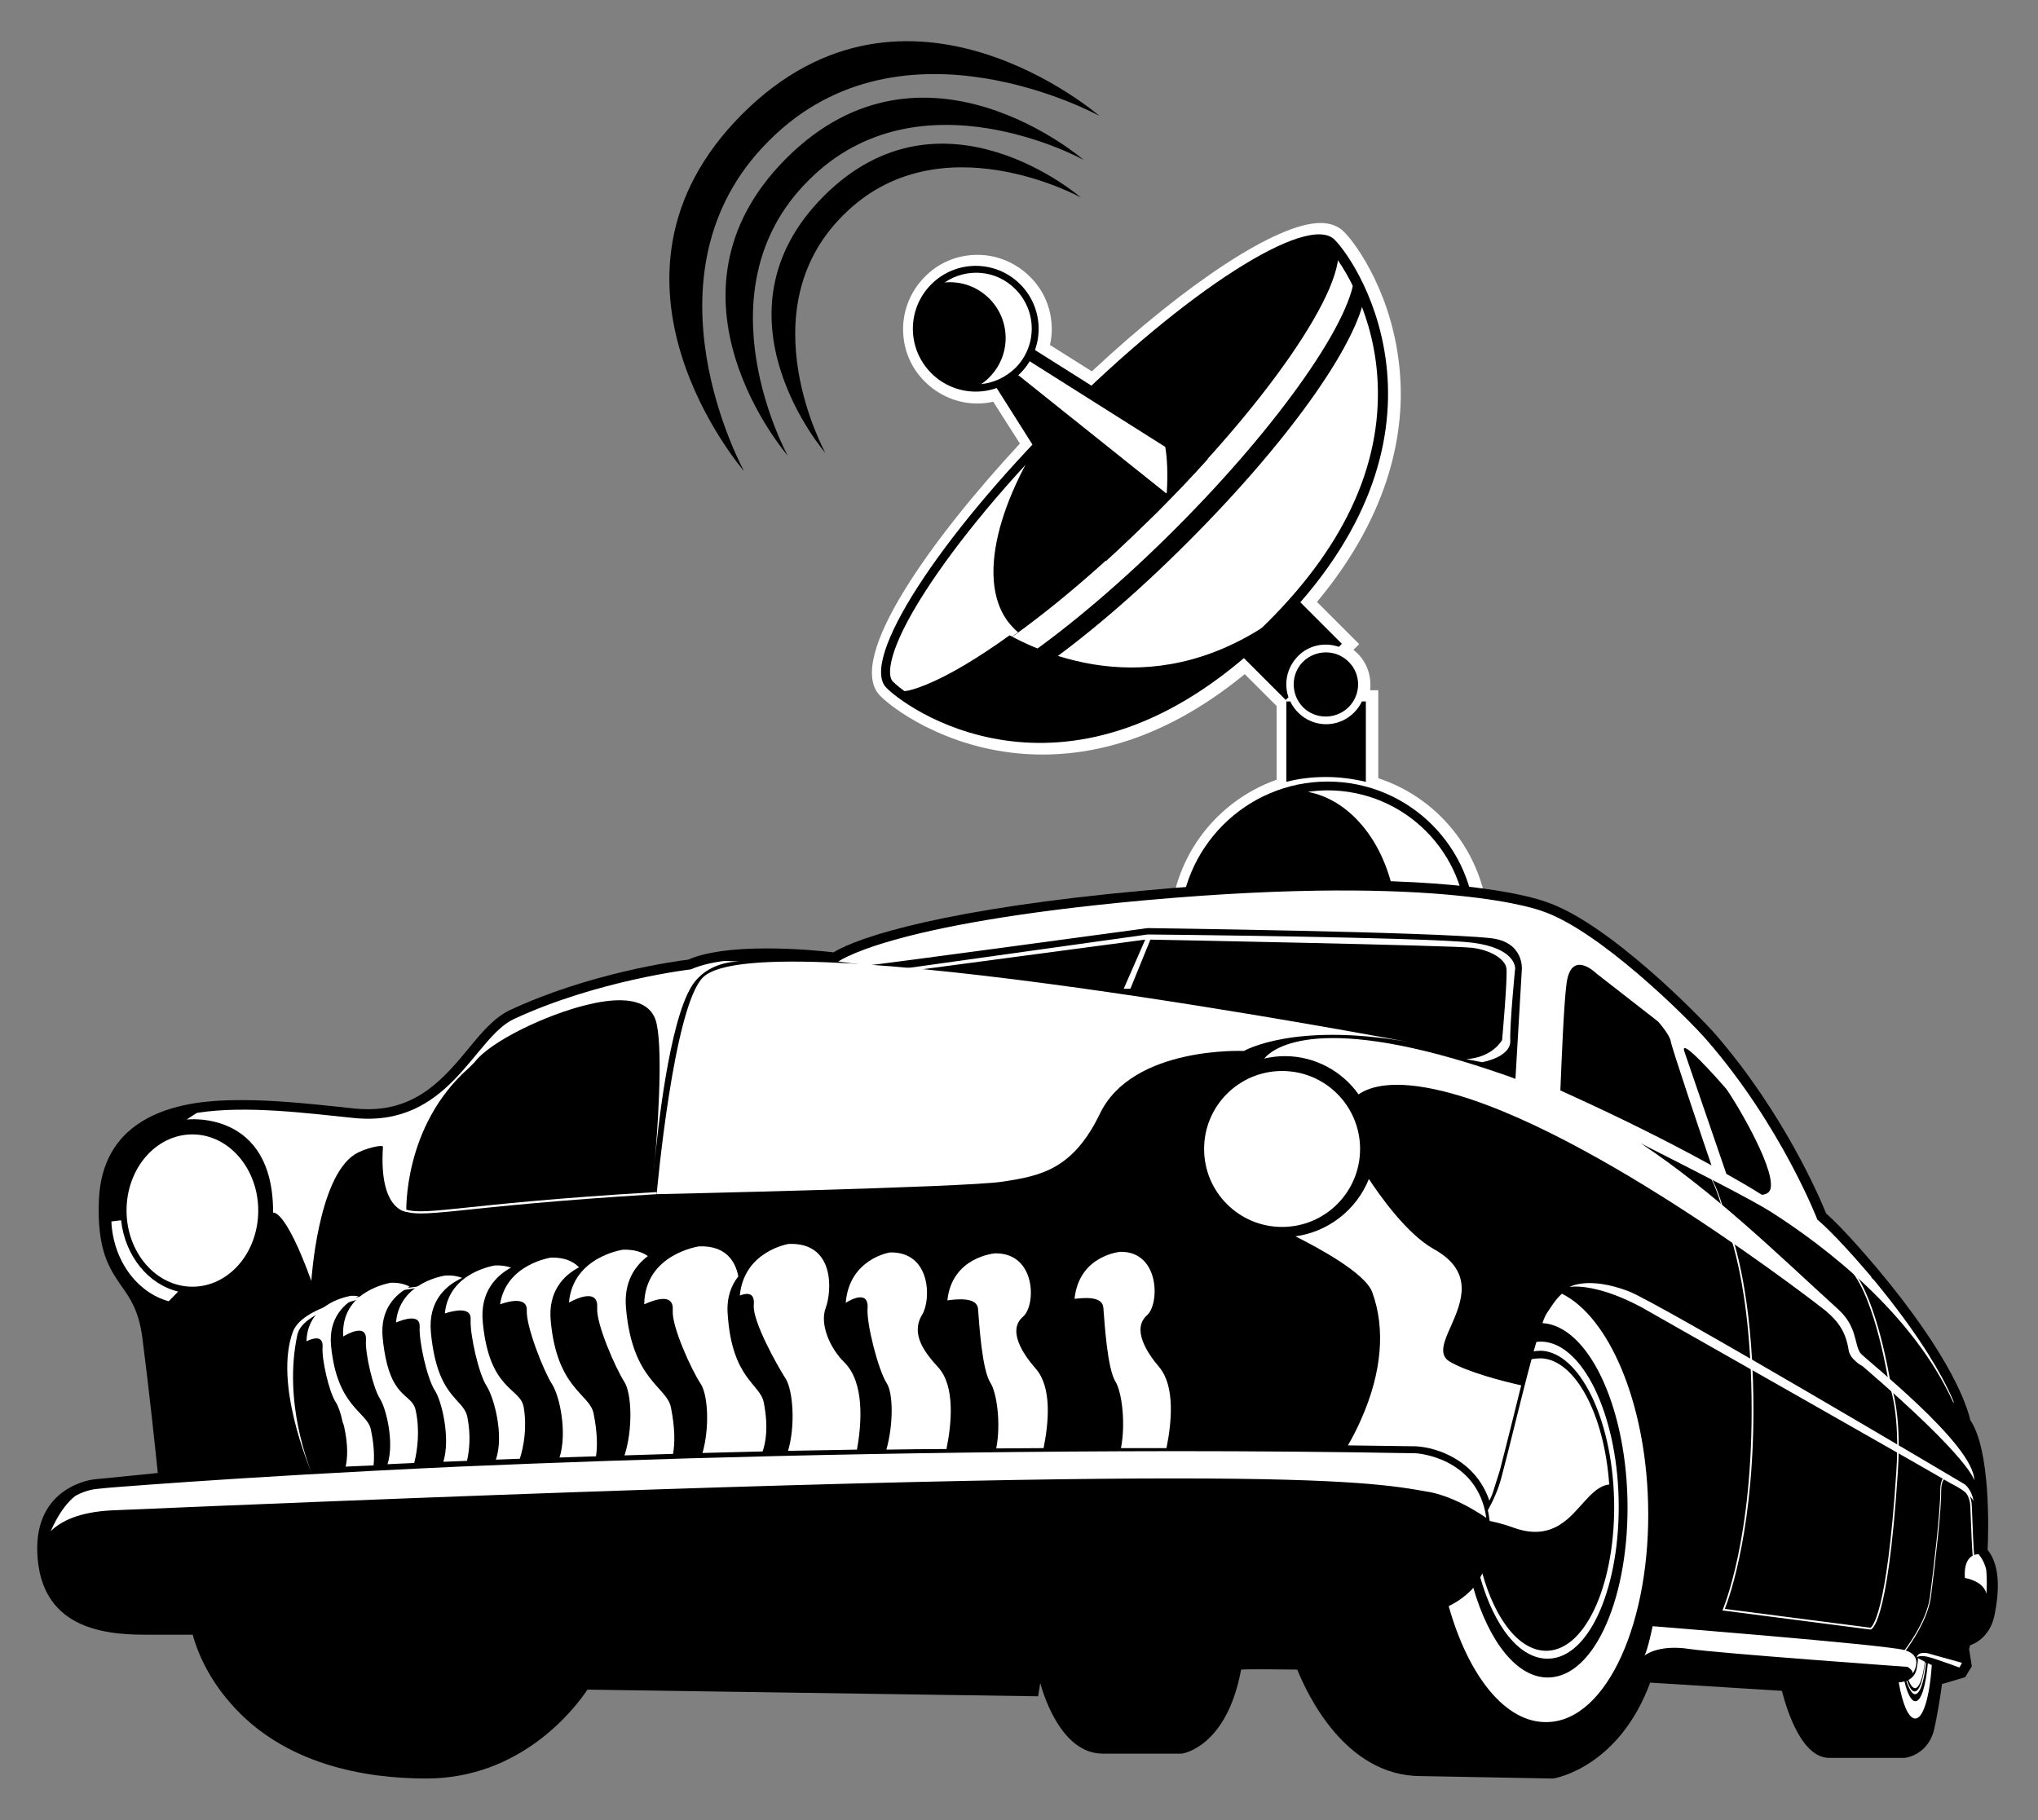
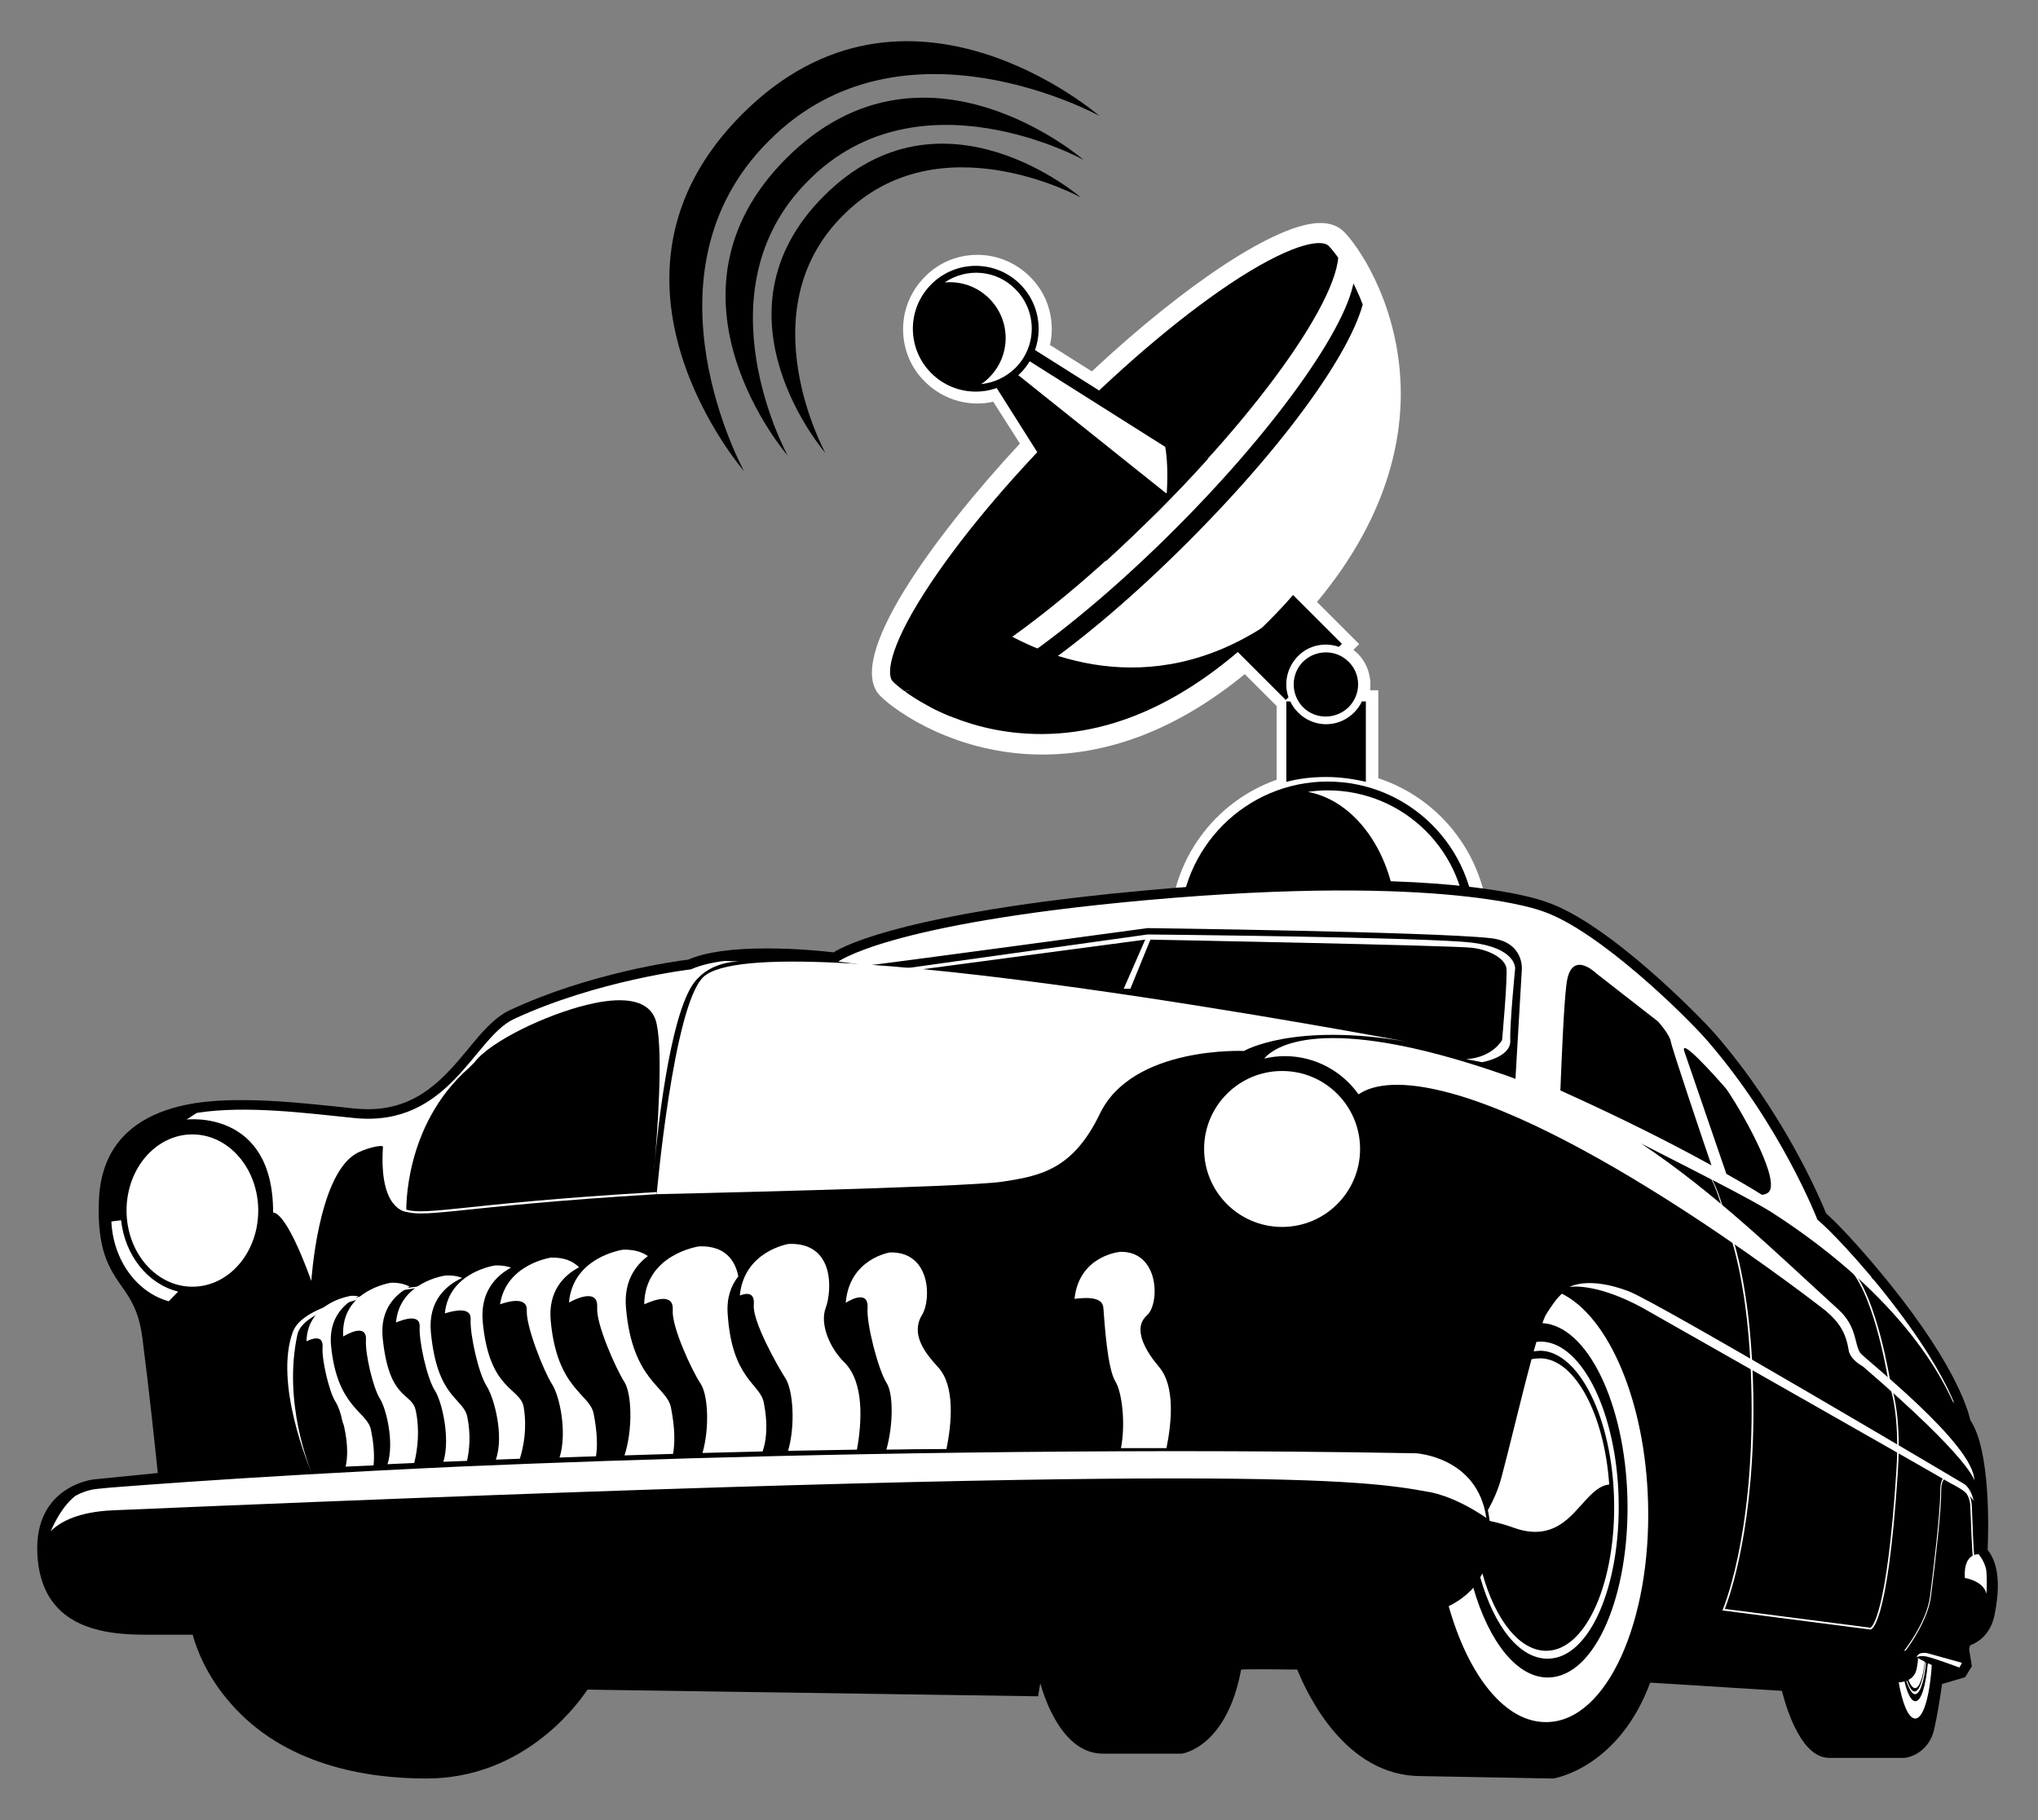
<svg xmlns="http://www.w3.org/2000/svg" xmlns:xlink="http://www.w3.org/1999/xlink" version="1.1" id="Layer_1" x="0px" y="0px" width="671.6px" height="600px" viewBox="0 0 671.6 600" xml:space="preserve">
  <rect x="0" y="0" width="671.6" height="600" fill="#808080" stroke="none" />
  <path fill-rule="evenodd" clip-rule="evenodd" fill="#FFFFFF" d="M454.2,256.5v-29h-2.7c0.5-4.3-0.8-8.7-4-12 c-0.5-0.5-1-0.9-1.5-1.3l1.9-1.9L434,198.4c25-30,28.9-57.4,27.3-75.9c-2.1-24.8-14-41.7-18.4-46.1c-1.9-1.9-4.5-2.9-7.8-2.9 c-14.1,0-43.9,19.6-75.3,48.9l-13.8-8.7c0.4-1.7,0.6-3.4,0.6-5.2c0-6.5-2.5-12.7-7.2-17.3c-4.6-4.6-10.8-7.2-17.3-7.2 c-6.5,0-12.7,2.5-17.3,7.2c-4.6,4.6-7.2,10.8-7.2,17.3c0,6.5,2.5,12.7,7.2,17.3c4.6,4.6,10.8,7.2,17.3,7.2c1.8,0,3.5-0.2,5.2-0.6 l8.8,13.8c-28.3,30.5-58.1,71.1-46,83.2c5.4,5.4,25.4,19.3,53.4,19.3c0,0,0,0,0,0c22.8,0,45.2-8.9,66.7-26.5l10.5,10.5v24.3 c-20.4,7.2-35.1,26.6-35.1,49.5v6.7h105v-6.7C490.3,283.1,475.2,263.4,454.2,256.5z" />
  <g>
    <path fill-rule="evenodd" clip-rule="evenodd" d="M444.4,218.1c-4.1-4.1-10.8-4.1-15,0c-4.1,4.1-4.1,10.8,0,15 c4.1,4.1,10.8,4.1,15,0C448.6,228.9,448.6,222.2,444.4,218.1z" />
    <path fill-rule="evenodd" clip-rule="evenodd" d="M424.6,229.8c-1.6-4.6-0.5-9.8,3.1-13.5c3.6-3.7,8.9-4.7,13.5-3.1l1-1l-26.5-26.5 l-18.5,18.5l26.5,26.5L424.6,229.8z" />
    <path fill-rule="evenodd" clip-rule="evenodd" d="M437,256.1c4.5,0,8.9,0.6,13.1,1.6v-26.5h-1.3c-2.1,4.4-6.6,7.5-11.8,7.5 c-5.2,0-9.7-3.1-11.8-7.5h-1.3v26.5C428.1,256.6,432.4,256.1,437,256.1z" />
    <path fill-rule="evenodd" clip-rule="evenodd" d="M388.8,309.2v-2.9c0-26.9,21.9-48.7,48.7-48.7c26.9,0,48.7,21.8,48.7,48.7v2.9 H388.8z" />
    <g>
      <path fill-rule="evenodd" clip-rule="evenodd" fill="#FFFFFF" d="M437.5,260.5c-2.2,0-4.4,0.2-6.5,0.5 c16.6,3.1,29.4,22.2,29.4,45.3h22.9C483.3,281,462.8,260.5,437.5,260.5z" />
    </g>
-     <path fill-rule="evenodd" clip-rule="evenodd" d="M439.8,79c-8.9-8.9-49.2,16.9-90,57.7c-40.8,40.8-66.6,81-57.7,90 c8.9,8.9,63.7,45.1,128.2-19.4C483.6,144,448.7,88,439.8,79z" />
    <path fill-rule="evenodd" clip-rule="evenodd" fill="#FFFFFF" d="M418,204.8c-26.6,26.6-54.3,38.8-82.2,36.2 c-22-2-37.2-12.8-41.2-16.8c-1.6-1.6-1.5-9.8,10.7-28.8c10.8-16.8,27.5-36.8,47-56.3c19.6-19.5,39.6-36.2,56.3-47 c19-12.2,27.1-12.3,28.8-10.7c3.6,3.6,14.5,19.1,16.4,41.6C456.1,151.2,444.1,178.7,418,204.8z" />
    <g>
      <g>
        <defs>
          <path id="SVGID_1_" d="M418.4,205.2c-26.7,26.7-54.5,39-82.7,36.4c-22.1-2-37.5-13-41.5-17c-1.9-1.9-1.8-10.2,10.6-29.5 c10.8-16.8,27.5-36.9,47.1-56.4c19.6-19.6,39.6-36.3,56.4-47.1c19.3-12.3,27.6-12.5,29.5-10.6c3.7,3.7,14.6,19.3,16.5,42 C456.7,151.4,444.6,179,418.4,205.2z" />
        </defs>
        <clipPath id="SVGID_2_">
          <use xlink:href="#SVGID_1_" overflow="visible" />
        </clipPath>
        <path clip-path="url(#SVGID_2_)" fill-rule="evenodd" clip-rule="evenodd" d="M307.8,236.9c15.2-0.3,48.8-23.3,83.8-58.4 c34.6-34.6,57.5-67.8,58.4-83.3c-1.2-2.6-2.4-4.9-3.6-7l0,1.4c0.3,14.5-24.5,50.1-59,84.6c-34.5,34.6-70.1,59.4-84.6,59l-1.7,0 C303.1,234.4,305.3,235.7,307.8,236.9z" />
        <path clip-path="url(#SVGID_2_)" fill-rule="evenodd" clip-rule="evenodd" d="M439.3,78.5c-8.9-8.9-49.2,16.9-89.9,57.7 c-40.8,40.8-66.6,81-57.7,89.9c8.9,8.9,49.2-16.9,89.9-57.7C422.4,127.7,448.2,87.4,439.3,78.5z" />
-         <path clip-path="url(#SVGID_2_)" fill-rule="evenodd" clip-rule="evenodd" fill="#FFFFFF" d="M334,207 c-12.6-12.6-6.6-40.2,12.8-68.3c-39.3,39.9-63.9,78.7-55.2,87.4c5.4,5.4,22.3-2,43.9-17.7C335.1,208,334.5,207.6,334,207z" />
        <path clip-path="url(#SVGID_2_)" fill-rule="evenodd" clip-rule="evenodd" d="M332.7,209.4c-21.1,15.2-37.6,22.3-43.3,17.4 c0.1,0.1,0.2,0.2,0.2,0.3c9.1,9.1,65,46,130.8-19.8c4.5-4.5,8.5-9,12.1-13.4C393,231.1,354.1,221,332.7,209.4z" />
      </g>
    </g>
    <path fill-rule="evenodd" clip-rule="evenodd" d="M381.6,168.6c5.8-5.8,11.3-11.6,16.4-17.3l-74-46.7l-6.3,6.3l46.8,74 C370.1,179.8,375.8,174.3,381.6,168.6z" />
    <path fill-rule="evenodd" clip-rule="evenodd" fill="#FFFFFF" d="M336.2,123c-0.2,0.2-0.4,0.4-0.7,0.6l48.8,39 c0.1-0.1,0.1-0.1,0.2-0.2c0.4-6.5,0.1-11.5-0.5-15.1l-44.8-28.3C338.4,120.5,337.4,121.8,336.2,123z" />
    <path fill-rule="evenodd" clip-rule="evenodd" d="M336.2,123c-8.1,8.1-21.2,8.1-29.3,0c-8.1-8.1-8.1-21.2,0-29.3 c8.1-8.1,21.2-8.1,29.3,0C344.3,101.8,344.3,115,336.2,123z" />
    <path fill-rule="evenodd" clip-rule="evenodd" fill="#FFFFFF" d="M311.3,93.1c5.3-0.5,10.7,1.3,14.7,5.3c7.2,7.2,7.2,18.8,0,26 c-0.8,0.8-1.7,1.6-2.7,2.2c4.1-0.4,8.1-2.2,11.3-5.3c7.2-7.2,7.2-18.8,0-26C328.3,88.9,318.5,88.2,311.3,93.1z" />
  </g>
  <g>
    <path d="M253.6,46.2c43.8-43.8,108.7-8,108.7-8s-63.3-55-117.7-0.6c-54.4,54.4,0.6,117.7,0.6,117.7s-35.8-64.9,8-108.7L253.6,46.2z " />
    <path d="M266.6,59.3c36.5-36.5,90.5-6.6,90.5-6.6s-52.7-45.8-98-0.5c-45.3,45.3,0.5,98,0.5,98s-29.8-54,6.6-90.5L266.6,59.3z" />
    <path d="M278,70.8c31.5-31.5,78.2-5.7,78.2-5.7s-45.6-39.6-84.7-0.5c-39.1,39.1,0.5,84.7,0.5,84.7s-25.8-46.7,5.7-78.2L278,70.8z" />
  </g>
  <path fill-rule="evenodd" clip-rule="evenodd" d="M655,510.8c0.3-6.3,1-32.8-5.7-42.7c-0.9-4-5.7-20.3-31-50.4 c-9.4-11.1-14.6-16.1-16.5-17.7c-2.1-5.2-13.9-33-36.5-59.1c-4.8-5.5-35.3-36.9-56-43.7c-1.7-0.6-19.6-7-66.8-7 c-19.5,0-41.4,1.1-65.2,3.3c-65.1,5.9-94.3,15.2-102.6,20.4c-3.3-0.4-12.2-1.3-22-1.3c-11.4,0-20.2,1.2-25.9,3.7 c-4.3,0.5-32.9,4.5-58.9,16.7c-5,2.4-9.2,7.3-13.5,12.6c-7.8,9.4-16.6,20-33.1,20c-1.4,0-2.8-0.1-4.3-0.2c-1.8-0.2-3.6-0.4-5.4-0.6 c-9.8-1-20.9-2.2-31.5-2.2c-11.4,0-46.1,0-47.5,32.9c-0.7,16.7,3.5,22.7,7.5,28.5c2.9,4.1,5.6,8,6.8,16.8c2.2,17,4.3,36.9,5.1,44.7 l-21,2.1c-0.2,0-19.7,2.1-18.7,24.4c1.1,24.1,20.8,26.8,35.5,26.8h15.7c1.2,4.5,4.5,13.5,12.4,22.5c17.8,20.6,45,24.9,64.6,24.9 c31,0,48.7-22.7,53.1-29.3l148.5,2.2l0.7-4.3h0c1.7,6,7.7,23.2,20.6,23.2h25.9l0.2,0c0.6-0.1,14.8-2.4,19.5-27.7 c1.4-0.1,3.8-0.1,7.6-0.1c4,0,8.3,0.1,10.9,0.1c3.3,8.2,15.9,35.1,40.7,35.1l43.3,0.8l0.3,0c0.9-0.1,21.7-3.8,32-31.6l43.4,2.7 c1.9,7.4,6.8,22.1,15.6,22.1h24.6l0.2,0c2.9-0.3,8.3-2.7,9.8-9.5c1-4.4,2-10.6,2.6-15l0.2,0.1l7.4-2.2l2.2-3.6l-0.9-5.6l0.3-1.3 c3.1-1.1,6.9-4,8.1-10.1C660.1,518.3,656.7,513.1,655,510.8z" />
  <path fill-rule="evenodd" clip-rule="evenodd" d="M508.2,300.3c0,0-31.4-12.5-130.5-3.6c-86.5,7.8-102,20.6-102,20.6 s-33.5-4.3-48,2.2c0,0-30.9,3.6-58.4,16.4c-13.2,6.2-21.2,35.8-52.6,32.6c-31.4-3.2-79-10.4-80.6,26.9 c-1.2,27.7,11.4,22.7,14.3,44.7c2.8,21.9,5.5,48.2,5.5,48.2l-24.4,2.5c0,0-16.5,1.5-15.6,20.8c0.9,19.2,14.5,23.6,32.1,23.6 c17.6,0,18.4,0,18.4,0s7.9,47.4,74.3,47.4c33.9,0,51.3-29.3,51.3-29.3l147.5,2.2l0.8-5.2l5.6,1.6c0,0,5,22.5,17.8,22.5 c12.8,0,25.6,0,25.6,0s13.1-1.9,17-27.4c2.5-0.8,23.8-0.3,23.8-0.3s11.8,35.1,38.4,35.1l43,0.8c0,0,20.8-3.3,30.2-31.8l48.5,3 c0,0,4.8,21.9,12.9,21.9c8,0,24.4,0,24.4,0s5.5-0.6,6.9-6.9c1.6-7.3,3.3-19.7,3.3-19.7l3.3,1.9l4.7-1.4l0.8-1.4l-0.8-4.9l0.8-4.1 c0,0,6.2-0.3,7.7-7.9c3.1-15.7-2.4-18.5-2.5-19.7c0,0,1.8-33-5.5-42.2c0,0-1.9-15.6-30.4-49.6C604,406,598.9,402,598.9,402 s-11.8-30.7-36.2-58.9C556.1,335.4,526.8,306.5,508.2,300.3z" />
  <g>
    <defs>
      <path id="SVGID_3_" d="M508.2,300.3c0,0-31.4-12.5-130.5-3.6c-86.5,7.8-102,20.6-102,20.6s-33.5-4.3-48,2.2 c0,0-30.9,3.6-58.4,16.4c-13.2,6.2-21.2,35.8-52.6,32.6c-31.4-3.2-79-10.4-80.6,26.9c-1.2,27.7,11.4,22.7,14.3,44.7 c2.8,21.9,5.5,48.2,5.5,48.2l-24.4,2.5c0,0-16.5,1.5-15.6,20.8c0.9,19.2,14.5,23.6,32.1,23.6c17.6,0,18.4,0,18.4,0 s7.9,47.4,74.3,47.4c33.9,0,51.3-29.3,51.3-29.3l147.5,2.2l0.8-5.2l5.6,1.6c0,0,5,22.5,17.8,22.5c12.8,0,25.6,0,25.6,0 s13.1-1.9,17-27.4c2.5-0.8,23.8-0.3,23.8-0.3s11.8,35.1,38.4,35.1l43,0.8c0,0,20.8-3.3,30.2-31.8l48.5,3c0,0,4.8,21.9,12.9,21.9 c8,0,24.4,0,24.4,0s5.5-0.6,6.9-6.9c1.6-7.3,3.3-19.7,3.3-19.7l3.3,1.9l4.7-1.4l0.8-1.4l-0.8-4.9l0.8-4.1c0,0,6.2-0.3,7.7-7.9 c3.1-15.7-2.4-18.5-2.5-19.7c0,0,1.8-33-5.5-42.2c0,0-1.9-15.6-30.4-49.6C604,406,598.9,402,598.9,402s-11.8-30.7-36.2-58.9 C556.1,335.4,526.8,306.5,508.2,300.3z" />
    </defs>
    <clipPath id="SVGID_4_">
      <use xlink:href="#SVGID_3_" overflow="visible" />
    </clipPath>
    <g clip-path="url(#SVGID_4_)">
      <g>
        <path fill-rule="evenodd" clip-rule="evenodd" fill="#FFFFFF" d="M231.7,322.1c-9.8,9.6-15.3,71.5-15.3,71.5s101-2.2,113.8-4.1 c12.7-1.9,23.4-4,32.3-22.5c10.8-22.3,47.4-20.6,47.4-20.6c0.1,0,16.2-9.6,54.1-3C464,343.5,251.4,302.9,231.7,322.1z M215.8,382.6c-0.2,1.6-0.2,2.6-0.2,2.6S215.7,384.2,215.8,382.6z M243.9,316.9c-46.3-1.8-75.2,0.2-86.7,3.8 C113,334.6,61.5,369,61.5,369s28.6-3.5,28.5,30.7c0,0,3.9-1.5,12.6,22.5c0,0,2.1-33.9,14.3-41.7c3.1-2,9.4-3.4,9.3-2.5 c-1.4,21,7.7,21.4,7.7,21.4s-1.1-28.3,20.6-47.4l1.9-1.9c5.2-6.9,23.7-15.7,37-18.9c6.1-1.5,20.8-4.4,23,6.3 c2.2,10.3,0.1,36.8-0.6,45.1c0.9-9.9,4.7-45.5,12.1-57.5C233,316.9,242.7,316.9,243.9,316.9z M243.9,316.9c0,0,0.1,0,0.1,0 C244.1,316.9,244,316.9,243.9,316.9z" />
      </g>
    </g>
    <path clip-path="url(#SVGID_4_)" fill="#FFFFFF" d="M613,445.9c-2-3.1-1-8.7-7.3-14.4c-19.9-18.1-40.2-38.1-64.9-54.6 c17.9,9.1,36.1,18.3,42.9,22.6c17.7,11.3,46.7,33.4,60.1,63c0.3-0.3-3.5-18.5-27-41.3c-2-4.6-23.8-54.1-33.8-68.2 c-10.6-14.8-29.1-64.1-142.3-63.9c-170.6,0.3-165.3,27.7-165.3,27.7l10.4,1.4c1.1,0.1,92.4-12.3,92.4-12.3s93.2,1.2,112.9,3.3 c11.3,1.2,10.4,10.4,10.4,10.4l-2.1,36c-1.6-0.6-3.1-1.2-4.7-1.7c-59.7-20.6-75.1-8.6-78.1-5c2.2-0.5,4.4-0.8,6.8-0.8 c10,0,18.9,5,24.3,12.6c3.9-2.7,11.9-5,28-1c49.4,12.2,125.9,72.3,125.9,72.3c4.5,3.8,6.7,7.3,7.6,13c0.5,3.2,4.6,5.3,4.6,5.3 c36.2,31.1,36.8,37.7,36.8,37.7C650.8,476.2,614,447.5,613,445.9z M568.7,358.7c1.8,2.1,16.2,25.6,14.8,32.9 c-0.3,1.6-1.6,2.1-2.9,2.2c-3.8-2.4-7.8-4.7-11.7-6.9L555,346.4C553.7,341.8,565.5,355,568.7,358.7z M526,320.8l20.4,15.9 c0,0,3.8,4.2,4.2,6.6c0.3,2,10.2,31.5,13.4,40.8c-19-10.5-38.1-19.4-49.8-24.7c0.4-9.6,1.1-27.9,2-34.9 C517.6,312.5,526,320.8,526,320.8z" />
    <path clip-path="url(#SVGID_4_)" fill-rule="evenodd" clip-rule="evenodd" fill="#FFFFFF" d="M488.4,350.1c0,0,9.5-1.6,9.3-7.1 c-0.2-5.6,1.6-23.8,1.6-23.8s0.4-6.7-14.2-8.5c-14.7-1.8-106.9-2.7-106.9-2.7l-82.2,11.5l5.5,0.3l75.9-10.1l-7.1,16.2h2.2l6.6-16.2 c0,0,99.8,1.9,106.1,2.7c6.3,0.8,10.7,3.8,11.2,6.6c0.5,2.8-1.4,23.8-1.4,23.8s-3,5.7-11.8,6.3L488.4,350.1z" />
    <path clip-path="url(#SVGID_4_)" fill-rule="evenodd" clip-rule="evenodd" fill="#FFFFFF" d="M642.8,488.9 c-4-2.5-102-58.1-102-58.1c-15.6-8.3-23.6-6.6-23.6-6.6s6.1-3.7,19.5,1.4c9.9,3.8,110.7,63.6,110.7,63.6s2.4,1.6,3,5.8 C650.5,494.9,649.5,492.2,642.8,488.9z" />
    <path clip-path="url(#SVGID_4_)" fill-rule="evenodd" clip-rule="evenodd" fill="#FFFFFF" d="M16.7,504.7c3.2-3.2,9.2-6.4,20.5-6.9 c377.4-16.1,412.3-9.9,433.4-6.1c0,0,7.9,0.9,19.2,8.6c-2.9-20.2-23.2-21.3-23.2-21.3c-27.5-0.5-54.1-0.7-79.7-0.7 c-94.9,0.1-175.3,2.5-235.7,5.1c-76.2,3.5-120.7,7.4-120.7,7.4C24,491.1,19.3,498.8,16.7,504.7z" />
-     <path clip-path="url(#SVGID_4_)" fill-rule="evenodd" clip-rule="evenodd" fill="#FFFFFF" d="M477.6,448.7 c-3.6-2.2-1.7-6.7,0.5-11.5c3.5-8,7.9-18-5.6-25.5c-9-5-18.1-18.1-21.4-23.1c-4.1,10.2-13.4,17.4-24.2,18.9 c7.4,3.7,23,12.1,25.3,18.4c4.4,12,3.2,26.4-3.6,41.8c-1.4,3.2-2.9,6.1-4.4,8.7c7.5,0.1,15,0.2,22.4,0.3 c7.2,0.4,19.7,4.7,24.2,17.9c0.4-0.8,0.8-1.6,1.1-2.5l2.4-7.6c1.1-4.1,2.3-9.2,3.7-14.6c1.1-4.4,2.2-8.9,3.3-13.3 C495.3,455.3,483.4,452.2,477.6,448.7z" />
-     <path clip-path="url(#SVGID_4_)" fill-rule="evenodd" clip-rule="evenodd" fill="#FFFFFF" d="M541.9,545.7c0,0,4.4-3.8,14.8-2.2 c10.5,1.5,71.9,5.9,71.9,5.9s1.9,1.1,1.7,2.2c0,0,4.2-6-3-7.8c-7.3-1.8-82.7-7.8-82.7-7.8S543,543.9,541.9,545.7z" />
    <path clip-path="url(#SVGID_4_)" fill-rule="evenodd" clip-rule="evenodd" fill="#FFFFFF" d="M131.8,397.9c7.2,3.7,16.4-1,84.6-5 v0.7c-68.2,4.1-77.4,8.7-84.6,5V397.9z" />
    <g clip-path="url(#SVGID_4_)">
      <path fill="#FFFFFF" d="M103.3,486.7c0,0-0.1-0.1-0.1-0.3C103.2,486.6,103.3,486.7,103.3,486.7z" />
      <path fill="#FFFFFF" d="M98,439.9c1.8-8.3,23-13.5,48.9-16.7v-0.3c-35.5,3.9-47.9,9.5-50.4,16.1c-6.2,16.9,5.2,44.2,6.6,47.4 C101.9,483.6,93.2,462.2,98,439.9z" />
    </g>
    <path clip-path="url(#SVGID_4_)" fill="#FFFFFF" d="M448.2,378.7c0-14.2-11.5-25.7-25.7-25.7c-14.2,0-25.7,11.5-25.7,25.7 c0,14.2,11.5,25.7,25.7,25.7C436.7,404.4,448.2,392.9,448.2,378.7z" />
    <path clip-path="url(#SVGID_4_)" fill="#FFFFFF" d="M85.1,399c0-13.8-9.7-25.1-21.7-25.1c-12,0-21.7,11.2-21.7,25.1 c0,13.8,9.7,25.1,21.7,25.1C75.4,424.1,85.1,412.9,85.1,399z" />
    <path clip-path="url(#SVGID_4_)" fill="#FFFFFF" d="M39.9,402.2l-3.2,0.4c0.6,12.8,8.4,23.4,18.9,26.3l3.1-3.2 C48.8,423.3,41.2,413.9,39.9,402.2z" />
    <path clip-path="url(#SVGID_4_)" fill="#FFFFFF" d="M543.1,495.2c-0.9-33.2-12.9-61.1-28.4-68.8c-2.1,1.9-3.6,4.4-5,6.5 c-0.4,0.6-0.9,1.7-1.4,3.2c14.8,0.9,27.2,26.4,28,57.7c0.8,31.8-10.5,58.7-25.9,59.1c-10.4,0.3-19.7-11.7-24.9-29.6 c-0.3,0.4-0.6,0.8-1,1.1c-2.1,2.1-4.5,3.7-7.1,5c6.5,23,18.7,38.6,32.5,38.2C529.6,567.2,544.2,534.2,543.1,495.2z" />
    <path clip-path="url(#SVGID_4_)" fill="#FFFFFF" d="M533.4,493.9c-0.7-28.1-11.9-51.1-25.2-51.7c-0.6,0-1.2,0-1.9,0.1 c-0.3,1-0.6,2-0.9,3.1c0.8-0.1,1.6-0.2,2.5-0.2c12.6,0.6,23.3,22.3,24,48.9c0.7,26.9-9,49.7-22.1,50c-9,0.2-17-10.1-21.3-25.5 c-0.2,0.4-0.5,0.9-0.7,1.3c4.6,16.2,13,27,22.4,26.8C524,546.5,534.1,522.4,533.4,493.9z" />
    <path clip-path="url(#SVGID_4_)" fill="#FFFFFF" d="M507.9,447.7c-1.1,0-2.2,0.1-3.2,0.3c-3.4,12.6-7.4,29.6-9.9,38.9 c-1.1,4.2-2.8,7.8-4.5,10.9c0.3,1.1,0.4,2.3,0.6,3.5c2.4,0.5,5.1,1.2,8.1,2.3c13,4.6,18.8-4.1,23.4-9c2.4-2.6,4.8-5,7.9-5.3 C528.7,466.2,519.1,448.2,507.9,447.7z" />
    <path clip-path="url(#SVGID_4_)" fill-rule="evenodd" clip-rule="evenodd" fill="#FFFFFF" d="M631.6,546.3c0,0,0.8-0.8,3.3-0.3 c2.5,0.5,12.1,4.1,12.1,4.1v-1.9l-11.8-3.3C635.1,544.9,632.1,544.2,631.6,546.3z" />
    <path clip-path="url(#SVGID_4_)" fill-rule="evenodd" clip-rule="evenodd" fill="#FFFFFF" d="M652.6,512.3c0,0-5.7-1-5.1,7.8 c0,0,6.1,0.9,7.1,5.2C654.6,525.3,655.5,514.1,652.6,512.3z" />
    <g clip-path="url(#SVGID_4_)">
      <path fill="#FFFFFF" d="M628.9,553.7c0.6,1.6,1.3,2.5,2,2.7c1.5,0.3,2.8-3.3,3.4-8.7l-2.3-1.2c0.1,0.5,0,1.5-0.4,3.6 C631.2,552,630.1,553.1,628.9,553.7z" />
      <path fill="#FFFFFF" d="M635.3,548.2c-0.7,7.7-2.3,12.9-4.3,12.5c-1.3-0.2-2.5-2.7-3.4-6.5c-0.7,0.2-1.3,0.3-1.9,0.3 c1.2,6.9,3.1,11.6,5.2,11.9c2.8,0.5,5-7,5.7-17.6L635.3,548.2z" />
      <path fill="#FFFFFF" d="M630.9,558.4c1.7,0.3,3.2-4,3.8-10.4l-0.3-0.1c-0.6,5.9-2,9.9-3.6,9.6c-0.8-0.1-1.6-1.4-2.3-3.5 c-0.1,0-0.2,0.1-0.3,0.1C629.1,556.6,630,558.2,630.9,558.4z" />
    </g>
    <g clip-path="url(#SVGID_4_)">
      <path fill-rule="evenodd" clip-rule="evenodd" fill="#FFFFFF" d="M248.4,430.2c-0.4,5.3,7.6,19.7,10.5,24.2 c2.4,3.8,3.3,15.3,0.8,23.8c7.5-0.1,15-0.3,22.7-0.4c1.6-8.8,2.5-22.1-4.1-28.7c-4.9-4.8-8.2-12.7-6.2-18 c2.1-5.7,3-21.7-12.2-21.1c0,0-14.7,2.3-16.1,17C246.2,426.1,248.8,425.9,248.4,430.2z" />
      <path fill-rule="evenodd" clip-rule="evenodd" fill="#FFFFFF" d="M221.7,431.9c-0.4,5.3,6.2,19.7,9.2,24.2 c2.4,3.6,3,14.4,0.6,22.8c6.5-0.2,13.1-0.3,19.8-0.5c1-2.8,2-7.9,0.4-16.1c-1.2-6.3-10.5-7.7-11.9-29.2c-0.4-5.5,1.2-9.5,3.5-12.4 c-1-5.3-4.4-10.2-12.9-9.9c0,0-17.9,2.5-18.1,19.1C215.7,428.4,222.1,426,221.7,431.9z" />
      <path fill-rule="evenodd" clip-rule="evenodd" fill="#FFFFFF" d="M196.8,431c-0.4,5.3,6,19.8,8.9,24.4c2.5,3.8,2.9,15.7,0.1,24.3 c5.2-0.2,10.5-0.3,16-0.5c0.6-3.4,0.7-8.3-0.7-15.3c-1.4-7-12.7-8.7-14.8-32.7c-0.8-8.8,3-14,7.2-17.2c-2-1.4-4.6-2.2-8.2-2.1 c0,0-16.5,2.3-17.8,17.4C190.5,427.7,197.2,424.8,196.8,431z" />
-       <path fill-rule="evenodd" clip-rule="evenodd" fill="#FFFFFF" d="M322.3,431.4c0.4,5.1,1.3,20.1,4.1,24.4 c2.1,3.3,3.5,13.4,1.9,21.6c5.2,0,10.4-0.1,15.6-0.1c1.7-8.4,2.8-20.1-2.6-26.2c-4.2-4.8-9.4-12.6-4.2-17.1 c4.4-3.7,4.4-21.1-9.2-20.9c0,0-14.2,1.1-15.7,15.5C315.2,428.2,322,427.4,322.3,431.4z" />
      <path fill-rule="evenodd" clip-rule="evenodd" fill="#FFFFFF" d="M363.6,431c0.4,5.1,1.3,20.1,4,24.4c2.1,3.4,3.4,13.7,1.8,21.9 c5,0,10,0,15,0c1.7-8.4,2.9-20.4-2.4-26.7c-4.1-4.8-9.1-12.6-4-17.1c4.2-3.7,4.2-21.1-8.8-20.9c0,0-13.6,1.1-15.1,15.5 C356.8,427.8,363.3,427,363.6,431z" />
      <path fill-rule="evenodd" clip-rule="evenodd" fill="#FFFFFF" d="M285.9,431.2c-0.4,5.1,3.5,20.3,6.3,24.7 c2.2,3.4,2.2,13.7-0.1,21.9c6.5-0.1,13.1-0.2,19.8-0.2c1.7-8.4,2.9-20.7-2.7-26.9c-4.3-4.7-9.3-10.9-5.3-17.4 c3-4.9,2.9-20.8-10.6-20.5c0,0-13.4,2-14.6,16.6C281.4,427.7,286.3,425.7,285.9,431.2z" />
      <path fill-rule="evenodd" clip-rule="evenodd" fill="#FFFFFF" d="M113.1,440.5c1.2-0.7,7.9-4.6,7.5,1.3 c-0.3,4.2,2.3,15.6,4.6,19.2c2.1,3.3,4.8,14.5,2.5,21.6c2.9-0.1,5.8-0.3,8.8-0.4c1.1-4.3,1.9-10.8,0.5-17.3 c-1.3-6.2-8.8-3-10.9-24c-0.9-9.4,4.2-14.3,8.9-16.8c-1.6-0.9-3.7-1.4-6.3-1.3C128.7,422.9,112.2,425.2,113.1,440.5z" />
      <path fill-rule="evenodd" clip-rule="evenodd" fill="#FFFFFF" d="M173.6,431.9c-0.3,5.2,5.5,19.9,8.3,24.3 c2.5,3.8,5.1,15.8,2.5,24.2c3.9-0.1,7.9-0.3,12-0.4c0.5-3.1,0.5-7.7-0.8-14.2c-1.4-6.5-12-8-14.1-30.3c-1-10,4.4-15.2,9.3-17.8 c-1.9-2-4.9-3.3-9.2-3.2c0,0-14.8,2.1-16.8,15.4C168.4,428.6,173.8,427.6,173.6,431.9z" />
      <path fill-rule="evenodd" clip-rule="evenodd" fill="#FFFFFF" d="M106.3,444.1c-0.3,3.9,2.1,14.6,4.3,18c0.8,1.2,1.7,3.6,2.3,6.6 c0.2,0.5,0.4,1,0.5,1.5c1.4,6.3,1.1,10.5,0.5,13.2c3-0.1,6-0.3,9.2-0.4c0.3-2.8,0.2-6.7-0.9-11.9c-1.3-5.9-11.1-7.2-13.1-27.5 c-0.9-9.3,4.4-14,9-16.4c-0.7-0.1-1.5-0.1-2.4-0.1c0,0-14.4,2-14.7,15C103.2,441,106.6,440,106.3,444.1z" />
      <path fill-rule="evenodd" clip-rule="evenodd" fill="#FFFFFF" d="M146.6,432.9c3.5-1.1,8.7-2.1,8.5,1.9c-0.3,4.9,2.6,18,5.3,22.1 c2.4,3.8,5.8,16.2,3,24.2c2.6-0.1,5.3-0.2,7.9-0.3c1.3-4.1,2.4-10.1,1.3-16.9c-1.1-6.7-11.3-5.3-13.5-28 c-1-10.1,4.4-15.4,9.3-18.1c-1.5-0.5-3.2-0.8-5.3-0.7C163.2,417.1,147.9,419.2,146.6,432.9z" />
      <path fill-rule="evenodd" clip-rule="evenodd" fill="#FFFFFF" d="M130.5,435.9c2.6-1.1,8-2.9,7.8,1.4c-0.3,4.6,2.4,17,5,21 c2.3,3.5,5.2,15.8,2.8,23.5c2.6-0.1,5.1-0.2,7.8-0.3c0.8-3.6,1.3-8.5,0.1-14.5c-1.4-6.4-9.9-6-12-27.8c-1-10.5,5.1-15.6,10.3-18 c-1.5-0.6-3.3-0.9-5.4-0.8C146.7,420.4,131.6,422.5,130.5,435.9z" />
    </g>
    <path clip-path="url(#SVGID_4_)" fill-rule="evenodd" clip-rule="evenodd" fill="#FFFFFF" d="M622.5,456.2c0.4,1,3.7,9.7,2.4,29 c-3.1,47.3-8,51-8.5,51.3l-48-6.2c1.7-4.3,10-27.9,9.4-70c-0.5-33-6-50.8-8.5-57.2l-1.7-2.5c0,0,9,16.8,9.6,59.8 c0.7,46.9-9.6,70.4-9.6,70.4l48.8,6.3c0,0,5.6,0.5,9-51.8c1.4-20.9-2.5-29.3-2.5-29.3L622.5,456.2z" />
    <path clip-path="url(#SVGID_4_)" fill-rule="evenodd" clip-rule="evenodd" fill="#FFFFFF" d="M622.9,455.2c0,0-4.3-26.9-12.4-36.5 h-0.6c8.2,9.6,12.4,36.5,12.4,36.5H622.9z" />
    <path clip-path="url(#SVGID_4_)" fill-rule="evenodd" clip-rule="evenodd" fill="#FFFFFF" d="M628.1,543.9 c1.7-2.3,7.2-10.2,8.2-17.5c1.6-12.7,3.5-29.1,3.4-35.3c0-1.6,0.4-3,1-3.6c0.2-0.2,0.4-0.3,0.6-0.3c0.3,0,0.7,0.2,1.1,0.6 c0.6,0.6,1.4,1,2.1,1.5c2.3,1.4,4.6,2.9,4.8,7.3c0.2,6.1,0.6,14.6,0.8,16.6l0.5-0.1c-0.2-1.9-0.6-10.3-0.8-16.6 c-0.2-6.3-4.7-7-7-9.2c-2.3-2.1-3.4,1-3.4,3.7c0.1,7-2.3,26.6-3.4,35.3c-1.1,8.5-8.6,17.9-8.6,17.9L628.1,543.9z" />
    <path clip-path="url(#SVGID_4_)" fill-rule="evenodd" clip-rule="evenodd" fill="#FFFFFF" d="M568.3,399.8c0,0-2.4-8.9-4.6-11.8 l-0.5-0.5c2.3,3,4.6,11.8,4.6,11.8L568.3,399.8z" />
  </g>
</svg>